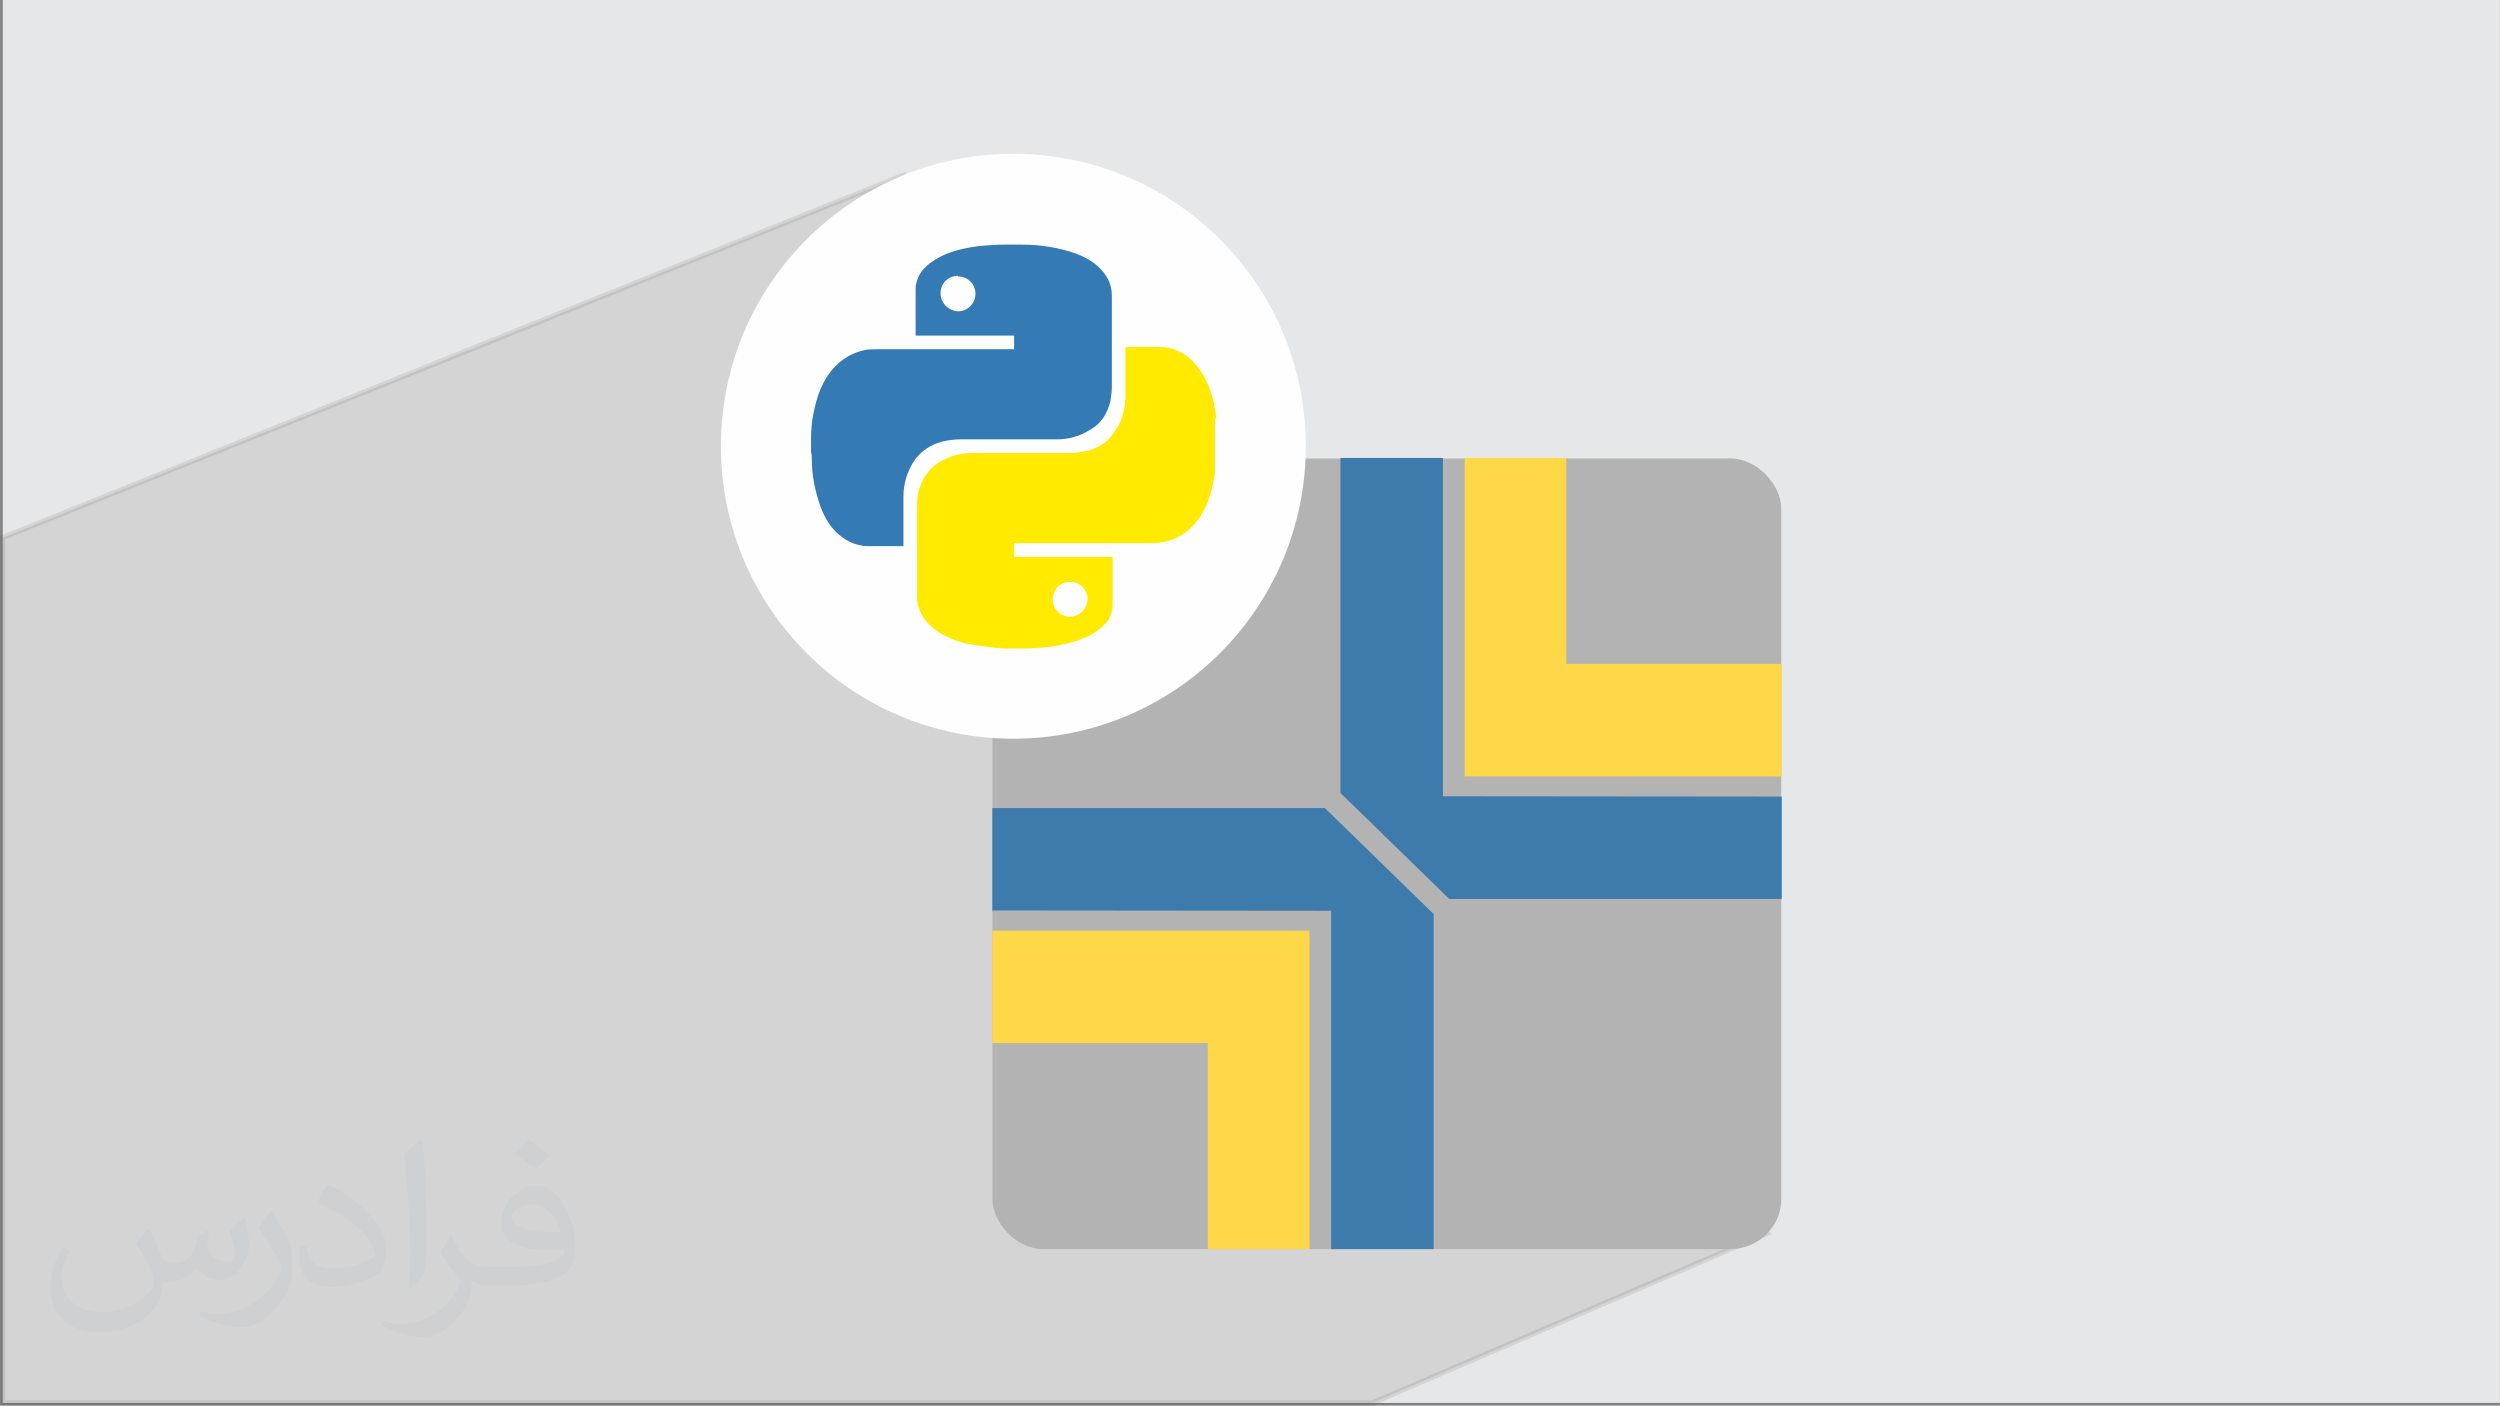
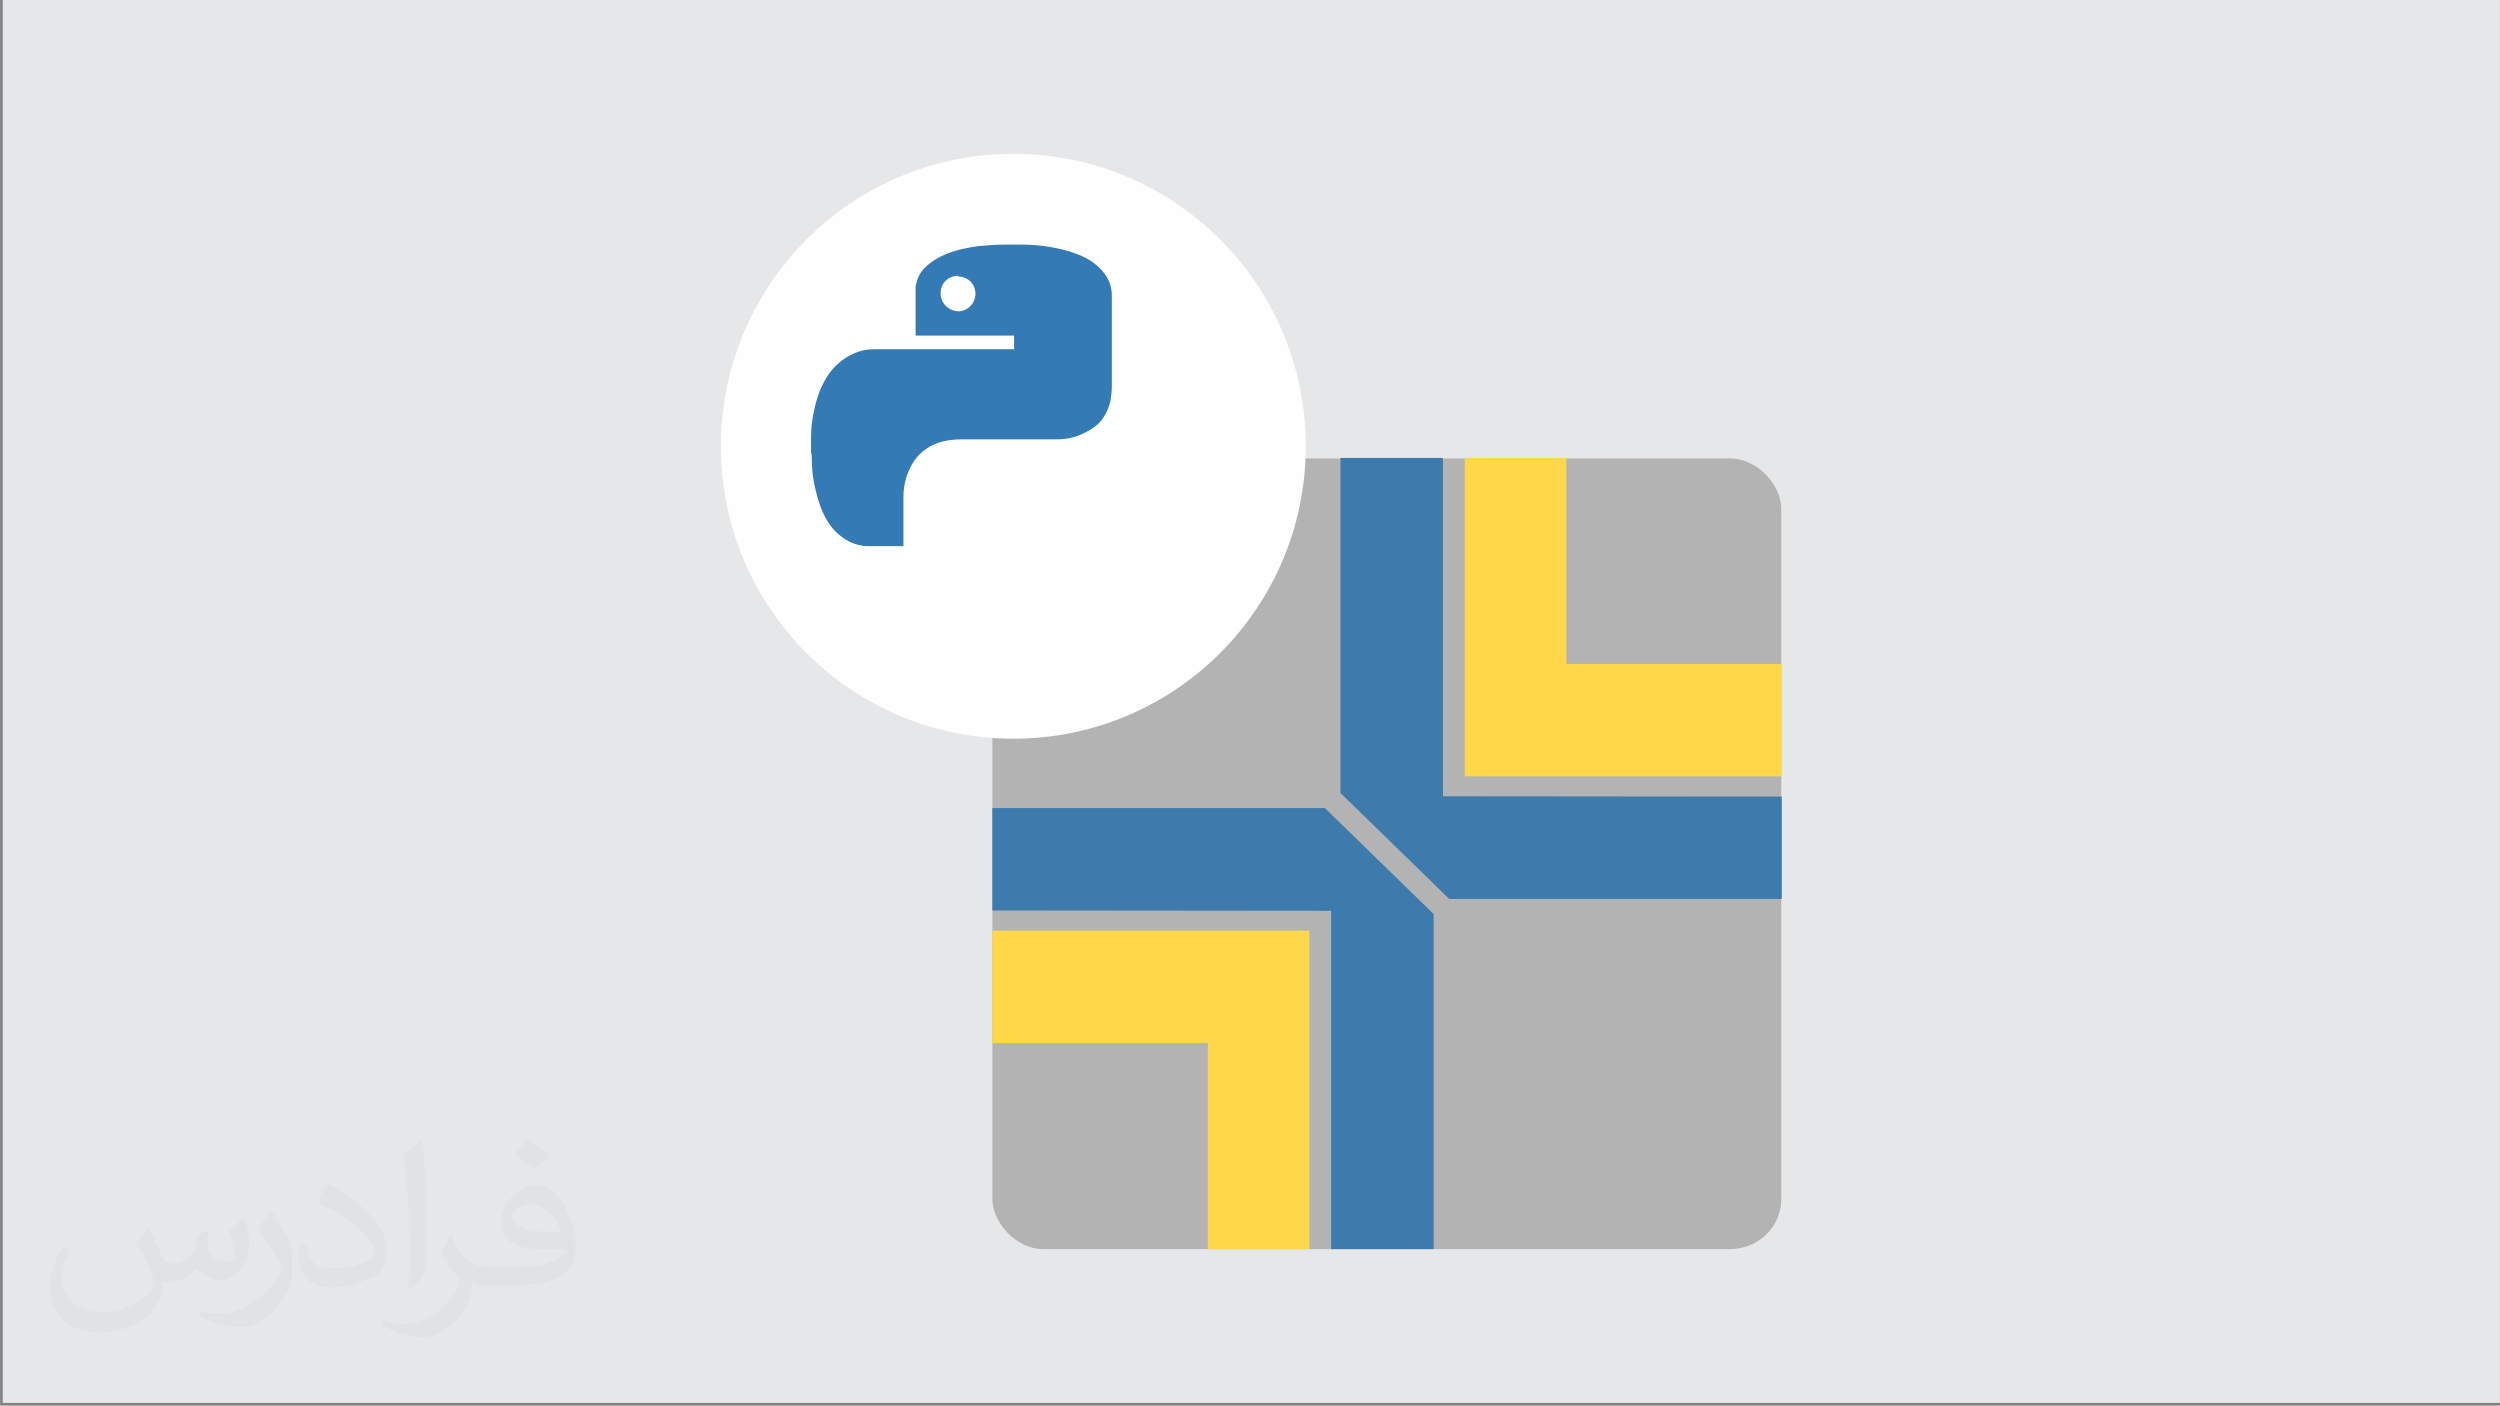
<svg xmlns="http://www.w3.org/2000/svg" xml:space="preserve" width="3.712in" height="2.087in" version="1.1" style="shape-rendering:geometricPrecision; text-rendering:geometricPrecision; image-rendering:optimizeQuality; fill-rule:evenodd; clip-rule:evenodd" viewBox="0 0 3702.74 2081.91">
  <rect x="0" y="0" width="3702.74" height="2081.91" fill="#808080" stroke="none" />
  <defs>
    <style type="text/css">
   
    .str0 {stroke:#373535;stroke-width:7.85;stroke-miterlimit:2.613;stroke-opacity:0.102}
    .fil5 {fill:#3E7BAD}
    .fil3 {fill:#B3B3B3}
    .fil6 {fill:#FEFEFE}
    .fil4 {fill:#FFD84A}
    .fil7 {fill:#347AB4;fill-rule:nonzero}
    .fil8 {fill:#FFEA00;fill-rule:nonzero}
    .fil1 {fill:#373435;fill-opacity:0.031}
    .fil2 {fill:#373535;fill-opacity:0.102}
    .fil0 {fill:#E6E7E8}
   
  </style>
  </defs>
  <g id="Layer_x0020_1">
    <polygon class="fil0" points="3.93,0 3702.74,0 3702.74,2077.98 3.93,2077.98 " />
    <path class="fil1" d="M219.66 1820c7.06,10.7 11.64,20.99 16.11,32.42 3.32,6.65 5.09,18.91 20.68,18.91 4.57,0 11.12,-1.35 16.94,-4.57 6.54,-3.43 11.53,-8.63 14.13,-16.52l6.23 -20.99 15.17 -7.48 1.04 1.04c-2.07,7.9 -2.59,15.48 -2.59,21.41 0,17.55 15.17,24.21 27.22,24.21 7.06,0 13.41,-3.43 13.41,-9.88 0,-8.31 -3.53,-22.44 -8.11,-35.12 7.06,-7.06 14.13,-14.13 22.23,-19.85l1.24 0.63c3.53,14.96 5.51,29.71 5.51,39.59 0,9.66 -4.26,20.37 -7.79,27.33 -7.27,13.71 -20.16,24.63 -35.74,24.63 -11.84,0 -25.03,-5.93 -34.08,-16.94l-0.52 0c-8.52,10.6 -21.72,20.16 -42.81,20.16l-6.54 0c-1.04,13.92 -4.05,23.79 -8.63,32.62 -12.57,24.52 -49.87,41.87 -84.99,41.87 -48.83,0 -73.35,-28.16 -73.35,-65.66 0,-23.17 7.58,-44.68 19.22,-59.94l9.55 3.95c-7.27,13.92 -12.16,27.01 -12.16,39.9 0,35.12 28.58,51.85 61.51,51.85 30.55,0 68.36,-19.43 75.23,-41.97 -2.59,-24.63 -11.84,-36.16 -25.97,-58.6 4.26,-7.48 9.77,-14.96 16.63,-22.96l1.24 0 0 0 0 0 -0.01 -0.04zm563.24 -132.16c10.28,6.44 20.37,14.02 30.23,22.75 -5.51,7.79 -12.37,14.86 -20.89,21.1 -9.88,-8 -19.74,-14.86 -29.82,-22.13 6.85,-7.69 13.61,-15.06 20.47,-21.72l0 0 0 0 0 0 0 0 0 0 0.01 0zm5.3 96c-16.63,0 -30.23,10.91 -30.23,19.01 0,17.36 33.25,22.75 73.04,22.54 -4.99,-20.37 -22.44,-41.56 -42.81,-41.56l0 0.01zm-37.31 92.89c21.61,0 40.53,-0.63 54.96,-4.26 16.11,-4.05 29.71,-12.16 29.71,-17.77 0,-1.46 0,-3.22 -0.52,-4.68 -9.04,0.83 -19.43,0.83 -28.47,0.83 -29.29,0 -51.74,-6.65 -60.57,-23.07 -2.18,-4.57 -3.74,-9.66 -3.74,-15.48 0,-15.9 6.85,-31.38 18.91,-42.08 10.07,-8.83 21.19,-14.33 32.51,-14.33 20.47,0 36.78,16.42 48.21,42.29 6.23,14.13 10.49,30.44 10.49,51.02 0,13.71 -3.74,25.25 -12.26,33.76 -15.9,15.38 -45.19,21.19 -90.08,21.19l-20.37 0 0 0 -5.3 0c-11.12,0 -19.12,-1.98 -25.45,-6.85l-1.04 0c0.31,2.59 0.52,5.09 0.52,7.48 0,10.07 -3.32,22.96 -10.07,33.25 -19.95,29.61 -41.56,42.49 -60.27,42.49 -18.91,0 -42.08,-7.27 -62.97,-16.73l3.74 -7.27c6.75,2.8 16.11,4.68 28.98,4.68 33.76,0 78.13,-32.42 83.64,-64.11 -1.24,-2.59 -3.53,-6.02 -6.75,-9.66 -9.88,-11.74 -16.11,-21.5 -21.92,-31.79 4.99,-9.88 9.55,-17.77 13.81,-24.94l1.77 -0.21c14.44,29.4 27.53,46.23 56.72,46.23l4.57 0 0 0 21.19 0 0 0 0 0 0 0 0 0 0 0 0.04 0zm-146.29 31.07c2.49,-13.5 2.7,-28.67 2.7,-42.81l0 -20.99c0,-39.17 -4.99,-96.1 -9.04,-133.2 7.06,-7.58 16.94,-16.52 24.73,-22.54l2.29 0.63c5.3,46.65 6.54,100.68 6.54,150.65 0,13.1 -0.52,25.87 -1.77,35.22 -0.73,11.84 -7.58,20.78 -22.23,34.49l-3.22 -1.46zm-150.55 -61.82c0.73,18.39 9.77,32.84 41.35,32.84 19.64,0 36.26,-5.09 54.65,-13.81 3.32,-1.46 5.09,-3.43 5.09,-5.09 0,-11.53 -8.83,-26.8 -23.69,-40.73 -14.44,-13.1 -33.56,-24.63 -51.43,-32.32 -6.13,-2.59 -8.11,-5.3 -8.11,-7.9 0,-5.3 7.06,-16.42 12.89,-24.42l1.98 -0.21c20.47,10.7 43.33,26.6 60.27,44.26 15.38,16.31 24.94,32.84 24.94,50.81 0,13.3 -4.05,25.76 -10.6,37.4 -22.44,11.32 -46.34,19.95 -70.03,19.95 -28.78,0 -48.41,-13.5 -48.41,-45.19 0,-3.43 0,-8.73 1.24,-15.59l9.88 0 0 0 0 0 0 0 0 0 0 0 -0.01 0zm-52.06 -52.27l17.88 28.89c6.54,10.7 12.68,22.34 12.68,40.73l0 23.48c0,19.01 -12.16,39.38 -31.79,59.54 -15.38,13.61 -28.98,19.43 -41.56,19.43 -18.7,0 -40.11,-5.82 -64.83,-16.42l2.8 -7.27c7.79,2.07 16.83,3.84 27.95,3.84 35.54,-0.21 71.89,-26.18 88.52,-57.87 1.98,-3.64 2.7,-7.06 2.7,-9.46 0,-3.64 -1.98,-7.69 -3.53,-11.32 -9.04,-17.03 -19.12,-32.62 -30.23,-47.07 5.82,-9.15 11.64,-17.97 17.97,-26.7l1.46 0.21 0 0 0 0 0 0 0 0 0 0 -0.01 0z" />
-     <polygon class="fil2 str0" points="2393.43,1672.08 2617.11,1826.82 2032.8,2077.98 3.93,2077.98 3.93,796.25 1339.22,258.98 " />
    <g id="_105553231560768">
      <g>
        <rect class="fil3" x="1469.76" y="679.08" width="1168.51" height="1171.07" rx="75.71" ry="74.07" />
        <g>
          <polygon class="fil4" points="2319.84,678.28 2319.84,983.39 2639,983.39 2639,1149.92 2169.43,1149.92 2169.43,678.28 " />
          <polygon class="fil5" points="2639,1179.89 2639,1331.53 2146.49,1331.53 1985.33,1174.51 1985.33,678.28 2137.17,678.28 2137.17,1179.4 " />
          <polygon class="fil4" points="1788.92,1850.15 1788.92,1545.04 1469.76,1545.04 1469.76,1378.51 1939.33,1378.51 1939.33,1850.15 " />
          <polygon class="fil5" points="1469.76,1348.53 1469.76,1196.89 1962.27,1196.89 2123.43,1353.92 2123.43,1850.15 1971.58,1850.15 1971.58,1349.03 " />
        </g>
      </g>
      <g>
        <path class="fil6" d="M1933.99 661c0,-239.23 -193.93,-433.17 -433.17,-433.17 -239.23,0 -433.15,193.93 -433.15,433.17 0,239.23 193.93,433.15 433.15,433.15 239.23,0 433.17,-193.93 433.17,-433.15z" />
        <path class="fil7" d="M1201.2 670.94c0,-6.71 0,-13.4 0,-20.11 0,-1.03 0,-1.03 0,-2.29 0,-12.37 1.14,-23.57 3.33,-34.78 2.29,-12.35 5.54,-24.72 10.06,-35.94 6.82,-15.71 14.66,-29.1 28.18,-40.43 10.05,-8.88 21.25,-14.45 33.6,-17.91 7.85,-2.21 15.6,-2.21 23.57,-2.21 67.35,0 133.53,0 200.87,0 0,0 1.15,0 1.15,0 0,-6.82 0,-13.52 0,-20.21 -48.29,0 -96.58,0 -145.89,0 0,-1.15 0,-1.15 0,-2.19 0,-21.37 0,-43.89 0,-65.27 0,-1.03 0,-1.03 0,-2.21 0,-2.18 0,-5.53 1.15,-7.75 2.21,-10.14 6.71,-17.9 14.44,-24.82 7.96,-7.75 18.01,-13.4 28.06,-17.91 15.83,-6.71 32.69,-10.16 49.44,-12.37 12.35,-1.03 24.72,-2.21 36.96,-2.21 0,0 1.28,0 1.28,0 7.84,0 15.59,0 23.57,0 0,0 1.03,0 2.21,0 14.67,0 28.06,1.15 41.47,3.36 13.52,2.31 27.03,5.54 39.29,10.16 12.35,4.52 24.7,11.2 34.87,21.24 7.76,7.86 14.56,18.03 16.75,29.22 1.15,5.66 1.15,11.22 1.15,15.71 0,43.78 0,87.54 0,131.23 0,6.82 -1.15,14.67 -2.21,21.37 -4.52,17.91 -13.39,32.58 -29.22,41.47 -15.71,10.16 -32.58,14.67 -49.44,14.67 -47.02,0 -95.42,0 -142.54,0 -8.9,0 -19.06,1.14 -28.06,3.36 -16.63,4.51 -30.28,13.52 -40.33,26.92 -11.31,16.86 -16.87,34.78 -16.87,55.09 0,23.46 0,47.13 0,70.59 0,0 0,1.15 0,2.2 -1.15,0 -1.15,0 -2.19,0 -16.87,0 -33.74,0 -50.59,0 -3.23,0 -6.71,0 -9.93,-1.03 -13.63,-2.18 -24.84,-8.88 -35,-17.91 -11.2,-10.04 -18.94,-23.57 -24.61,-38.12 -4.52,-12.48 -7.86,-24.7 -10.17,-37.07 -2.21,-11.19 -3.22,-23.57 -3.22,-34.76 0,-3.47 0,-6.82 -1.16,-10.16l0 0 0 1.03 0 0 0 0.01 0.05 0 -0.05 0 -0.01 0.01 0.05 -0zm217.74 -262.45l0 0c-14.67,0 -25.87,11.21 -25.87,25.76 0,14.56 11.19,25.87 25.87,26.91 14.56,0 25.75,-12.35 25.75,-25.87 0,-14.56 -11.19,-25.75 -25.75,-25.75l0 0 0 -1.04 0 -0.02 0 -0.01 0 0.01z" />
-         <path class="fil8" d="M1799.43 619.3c0,27.03 0,53.93 0,80.98 0,2.18 -1.14,4.37 -1.14,6.68 -2.31,12.37 -4.52,23.57 -9.02,34.78 -5.66,15.6 -14.56,30.26 -27.03,41.47 -12.26,11.32 -26.8,18.01 -42.5,20.34 -5.66,1.04 -11.21,1.04 -16.85,1.04 -66.31,0 -133.53,0 -199.84,0 0,0 -1.03,0 -1.03,0 0,6.71 0,13.52 0,20.21 48.16,0 96.55,0 145.78,0 0,1.03 0,1.03 0,2.31 0,23.58 0,45.97 0,69.55 0,2.2 0,4.4 -1.03,7.85 -2.21,11.21 -7.86,18.95 -16.87,25.87 -10.16,8.91 -22.41,14.45 -35.93,18.96 -17.91,5.65 -35.81,9.12 -54.99,10.16 -11.09,1.15 -22.28,1.15 -32.46,1.15 -14.67,0 -28.06,0 -41.47,-2.21 -9.12,-1.26 -16.85,-2.29 -24.84,-3.47 -14.56,-2.31 -28.06,-6.71 -40.43,-13.4 -12.26,-5.78 -23.44,-14.67 -31.3,-25.87 -5.66,-7.85 -9.02,-16.87 -10.16,-25.77 0,-3.46 0,-6.82 0,-10.15 0,-42.73 0,-86.4 0,-129.13 0,-7.75 0,-15.71 2.2,-22.41 4.52,-17.91 13.53,-32.46 29.22,-42.62 15.71,-10.17 32.57,-14.67 50.49,-14.67 47.25,0 95.42,0 142.53,0 9.03,0 19.08,-1.03 28.07,-3.23 15.83,-4.52 29.22,-12.35 38.24,-25.87 12.37,-15.83 16.87,-33.74 17.9,-53.83 0,-23.57 0,-48.4 0,-71.84 0,-1.16 0,-1.16 0,-2.31 1.15,0 1.15,0 2.2,0 15.82,0 32.58,0 48.4,0 9.94,0 20.1,2.31 29.1,6.82 13.4,6.71 24.72,17.91 32.46,30.39 12.37,18.95 18.15,39.15 21.38,61.55 0,2.32 1.15,4.52 1.15,7.98l0 0 -2.18 -1.28 0 0 0 0 -0.02 0 0.01 -0.02 -0.04 -0.02 0.01 0.02zm-215.53 294.2l0 0c14.67,0 25.87,-11.19 26.91,-25.87 0,-14.56 -11.2,-25.75 -25.76,-25.75 -14.56,0 -25.87,11.19 -25.87,25.75 0,14.67 11.32,25.87 25.87,25.87l-1.15 0z" />
      </g>
    </g>
  </g>
</svg>